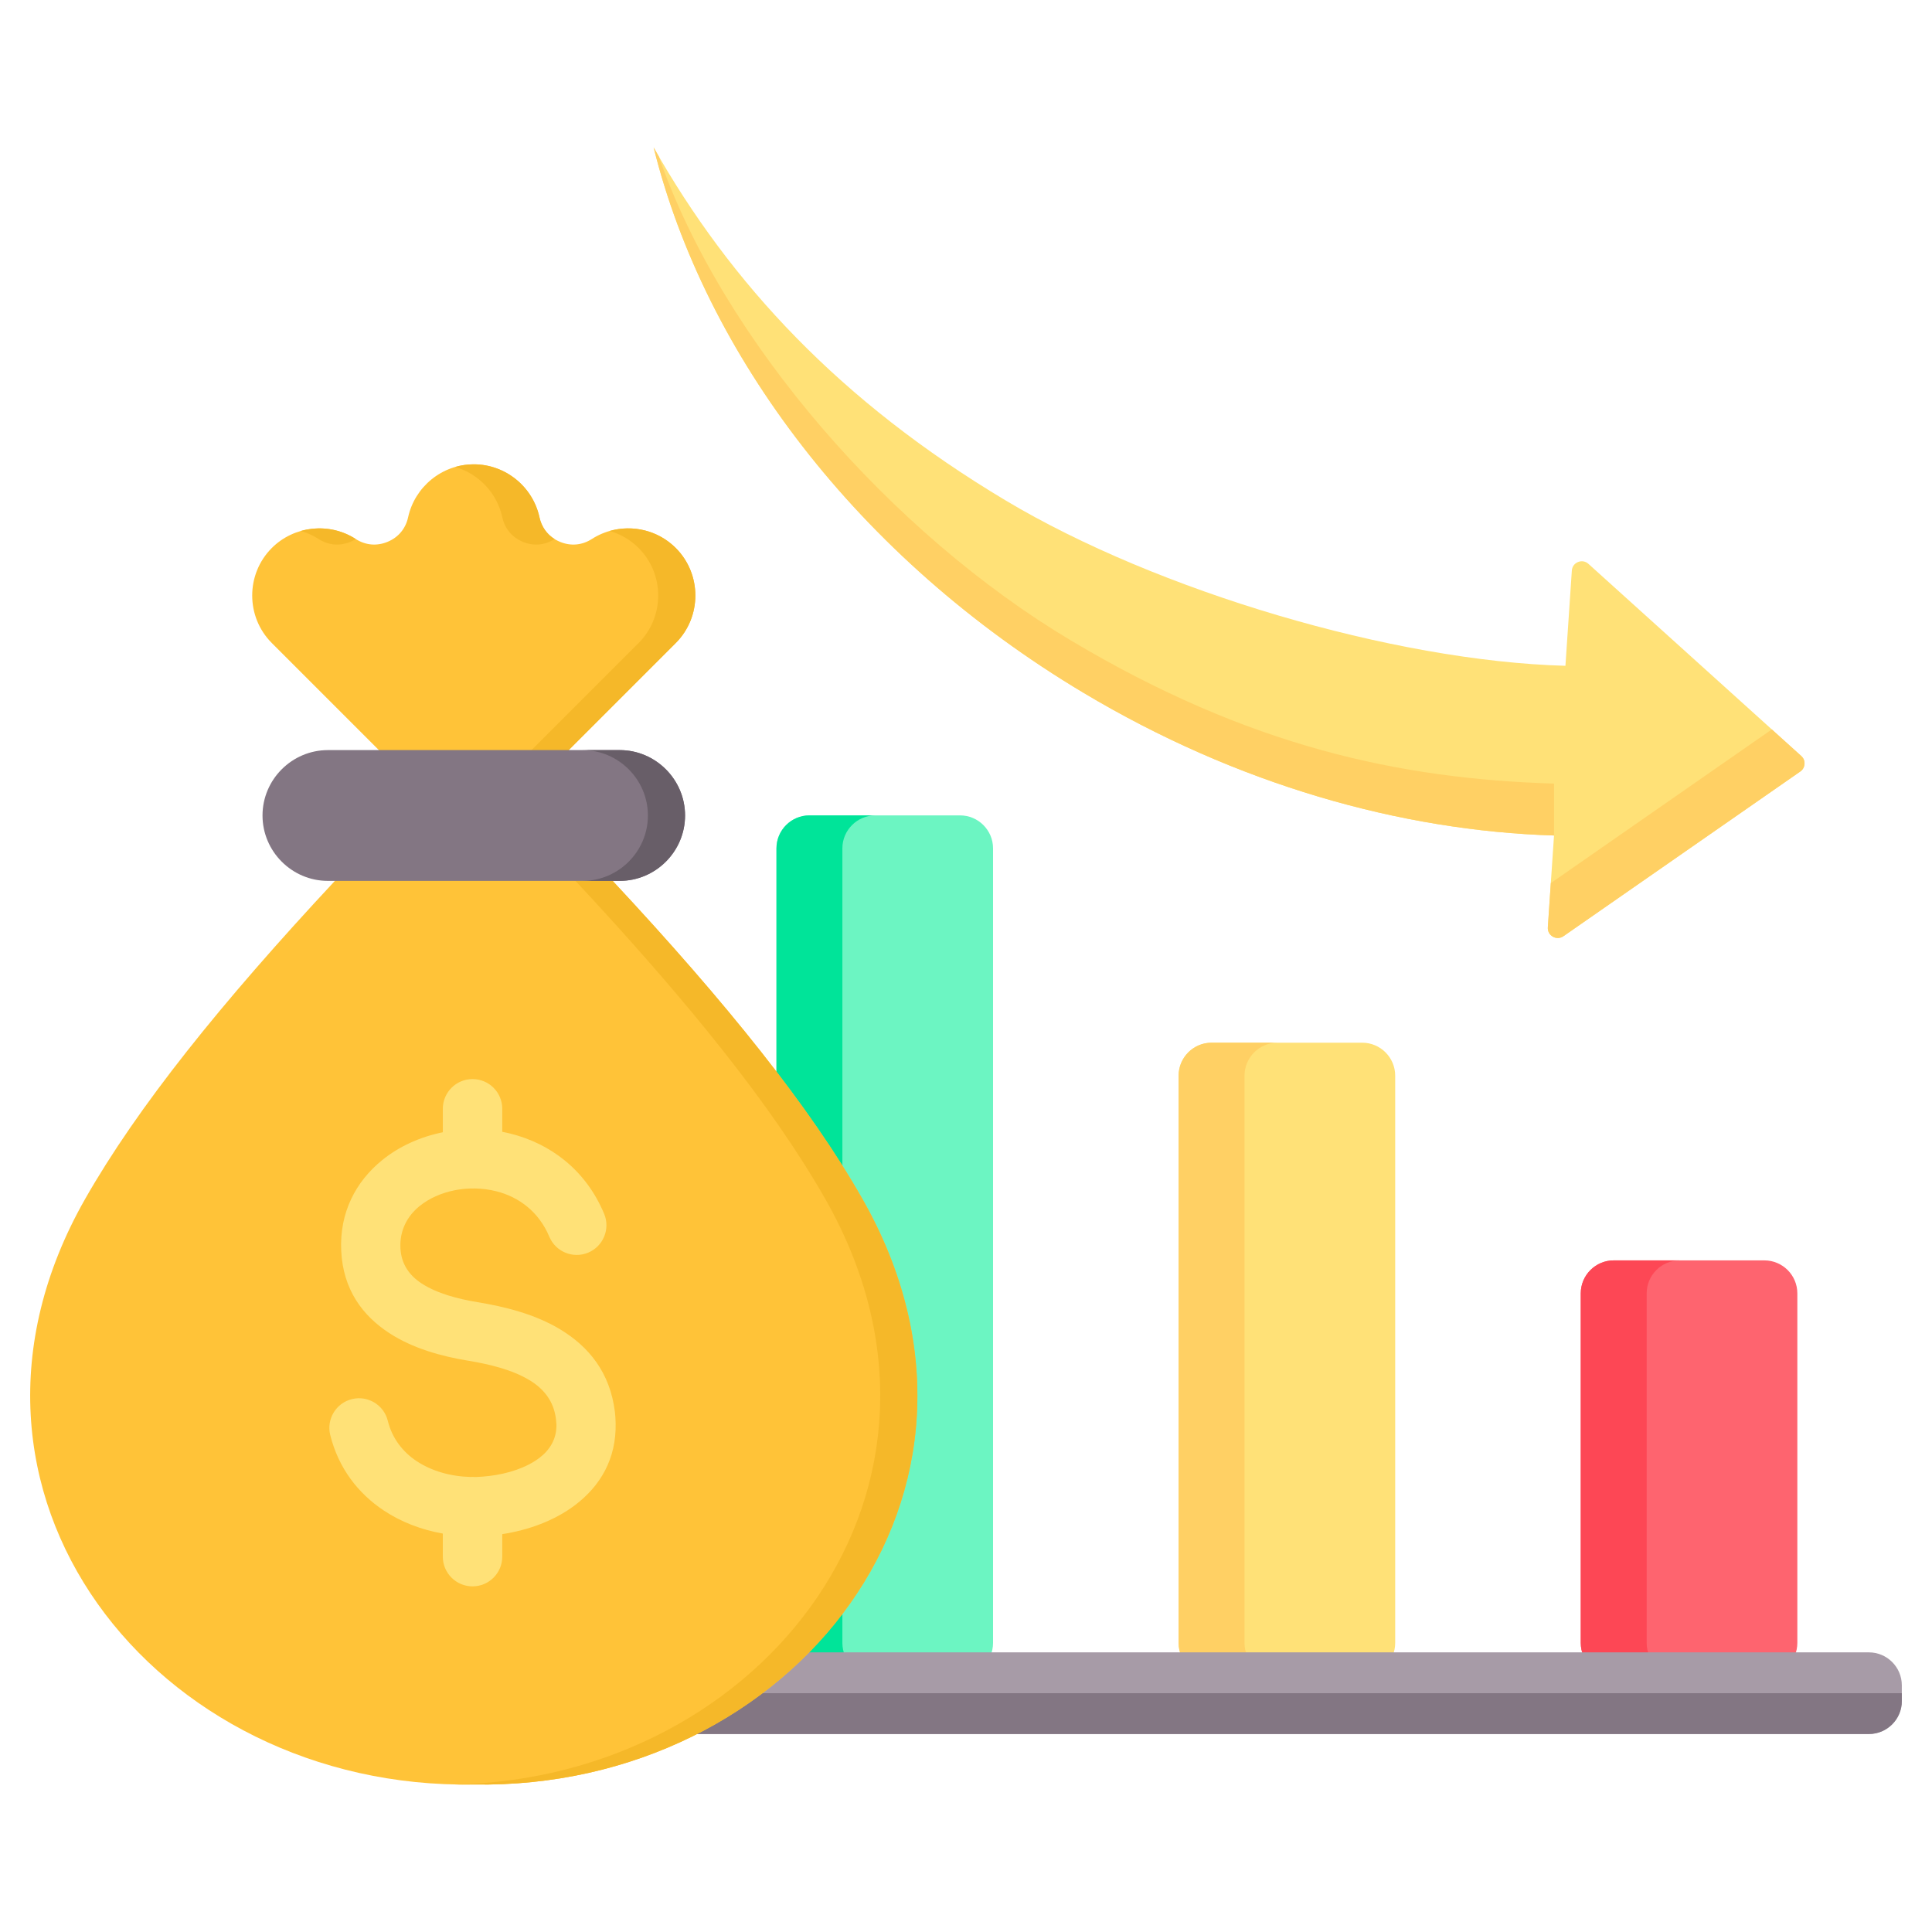
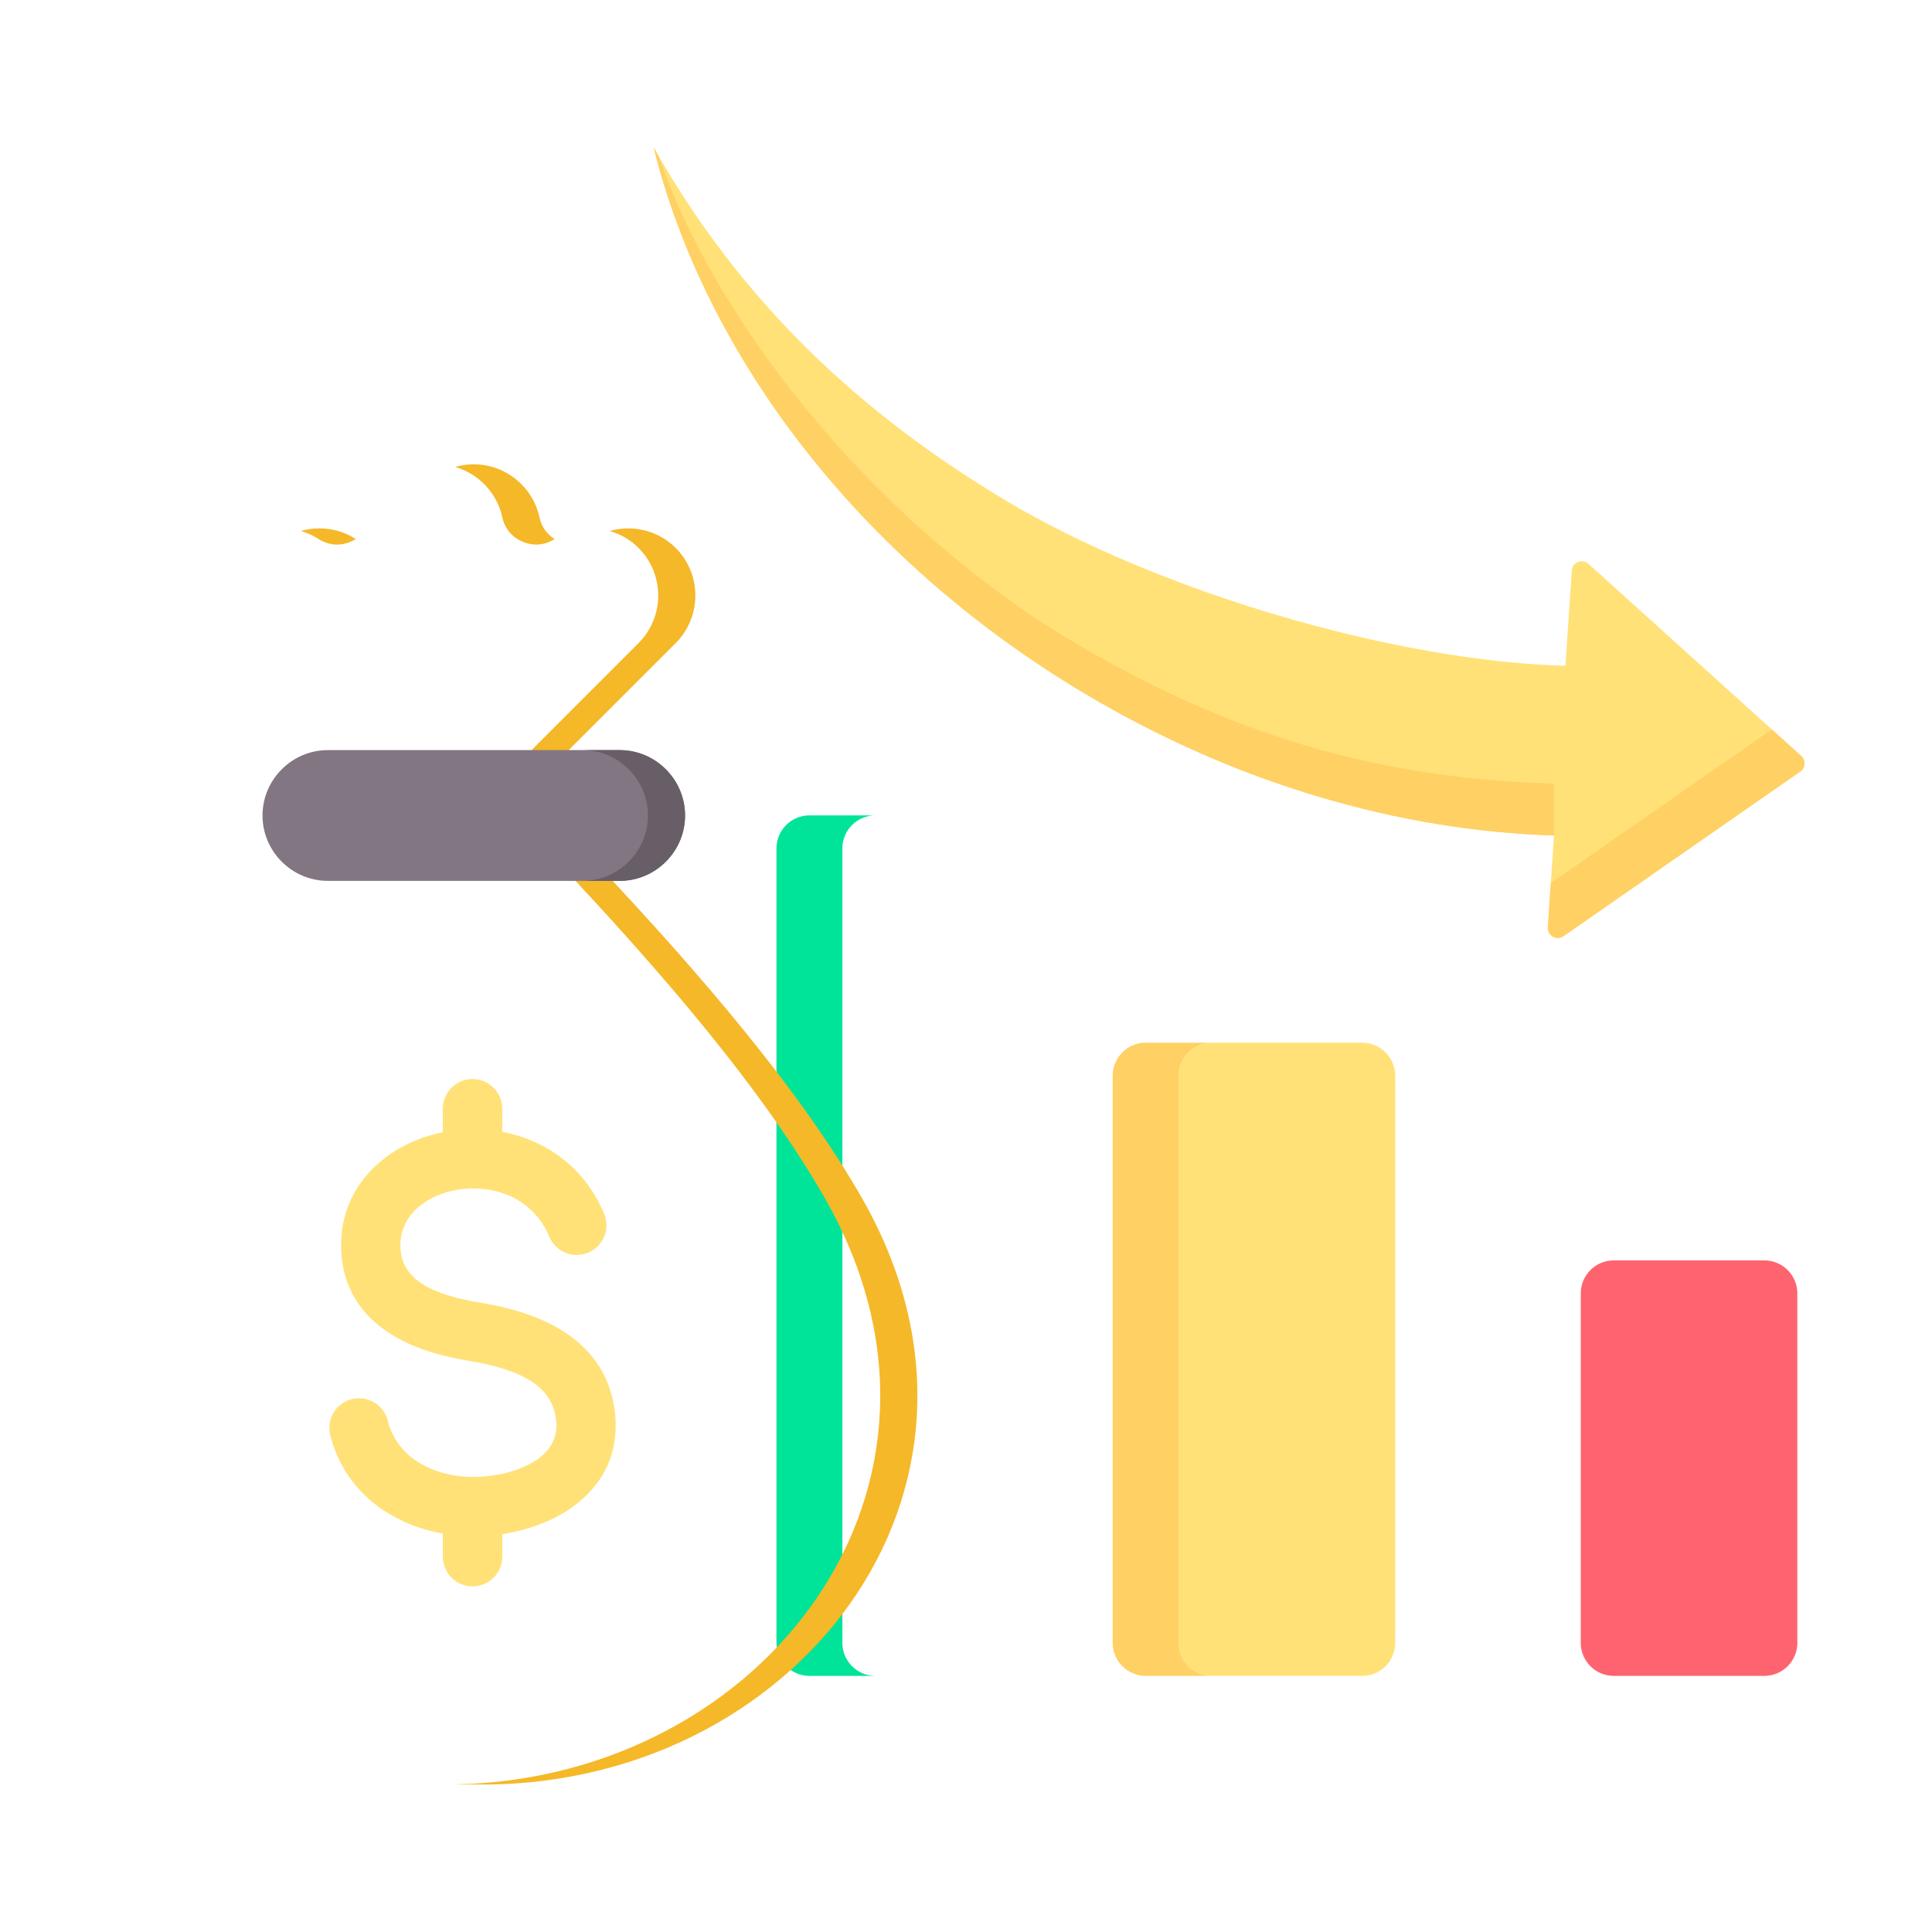
<svg xmlns="http://www.w3.org/2000/svg" id="Layer_1" enable-background="new 0 0 512 512" height="512" viewBox="0 0 512 512" width="512">
  <g clip-rule="evenodd" fill-rule="evenodd">
    <g>
-       <path d="m214.505 216.086h39.927c4.81 0 8.734 3.923 8.734 8.734v210.572c0 4.81-3.924 8.734-8.734 8.734h-39.927c-4.81 0-8.734-3.923-8.734-8.734v-210.572c.001-4.811 3.924-8.734 8.734-8.734z" fill="#6cf5c2" />
      <path d="m214.505 216.086h17.469c-4.811 0-8.734 3.923-8.734 8.734v210.571c0 4.811 3.923 8.734 8.734 8.734h-17.469c-4.81 0-8.734-3.923-8.734-8.734v-210.571c.001-4.811 3.924-8.734 8.734-8.734z" fill="#00e499" />
      <path d="m321.078 276.326h39.928c4.811 0 8.734 3.924 8.734 8.735v150.331c0 4.811-3.923 8.734-8.734 8.734-13.309 0-26.618 0-39.928 0-4.811 0-8.734-3.924-8.734-8.734 0-53.209 0-97.122 0-150.331 0-4.811 3.923-8.735 8.734-8.735z" fill="#ffe177" />
-       <path d="m321.078 276.326h17.469c-4.811 0-8.734 3.923-8.734 8.734v150.331c0 4.811 3.923 8.734 8.734 8.734h-17.469c-4.811 0-8.734-3.924-8.734-8.734 0-53.209 0-97.122 0-150.331 0-4.811 3.923-8.734 8.734-8.734z" fill="#ffd064" />
+       <path d="m321.078 276.326c-4.811 0-8.734 3.923-8.734 8.734v150.331c0 4.811 3.923 8.734 8.734 8.734h-17.469c-4.811 0-8.734-3.924-8.734-8.734 0-53.209 0-97.122 0-150.331 0-4.811 3.923-8.734 8.734-8.734z" fill="#ffd064" />
      <path d="m467.579 334.016h-39.927c-4.81 0-8.734 3.923-8.734 8.734v92.641c0 4.811 3.923 8.734 8.734 8.734h39.927c4.81 0 8.734-3.923 8.734-8.734v-92.641c-.001-4.811-3.924-8.734-8.734-8.734z" fill="#fe646f" />
-       <path d="m445.12 334.016h-17.469c-4.81 0-8.734 3.923-8.734 8.734v92.641c0 4.811 3.923 8.734 8.734 8.734h17.469c-4.81 0-8.734-3.923-8.734-8.734v-92.641c.001-4.811 3.924-8.734 8.734-8.734z" fill="#fd4755" />
-       <path d="m495.282 437.893h-415.051c-4.802 0-8.719 3.917-8.719 8.719v4.198c0 4.802 3.917 8.719 8.719 8.719h415.051c4.803 0 8.719-3.917 8.719-8.719v-4.198c0-4.803-3.916-8.719-8.719-8.719z" fill="#a79ba7" />
-       <path d="m71.512 448.711v2.099c0 4.802 3.917 8.719 8.719 8.719h415.051c4.803 0 8.719-3.917 8.719-8.719v-2.099z" fill="#837683" />
    </g>
    <g>
      <path d="m411.83 221.416c-40.7-1.24-84.142-13.597-124.626-37.773-60.15-35.92-100.427-89.959-113.986-144.574 20.358 35.946 49.293 67.285 93.396 93.621 39.994 23.883 102.569 42.511 148.241 43.752l1.697-25.232c.069-1.033.682-1.879 1.642-2.268.959-.388 1.989-.206 2.757.487l56.397 50.913c.618.558.917 1.294.865 2.125-.053.83-.443 1.523-1.127 1.998l-62.757 43.637c-.852.592-1.901.641-2.805.129-.903-.511-1.401-1.436-1.332-2.472z" fill="#ffe177" />
      <path d="m411.83 221.416c-40.7-1.24-84.142-13.597-124.626-37.773-60.15-35.92-100.427-89.959-113.986-144.574.303.536.608 1.069.915 1.602l.021.037.021.037.003.005.019.033.021.037.365.632c16.951 48.891 61.813 99.971 109.122 128.222s87.428 36.747 128.128 37.987zm57.72-28.111-58.569 40.726-.789 11.73c-.07 1.036.428 1.96 1.332 2.472.903.512 1.952.463 2.805-.129l62.756-43.637c.683-.475 1.074-1.168 1.127-1.998.053-.831-.247-1.567-.865-2.125z" fill="#ffd064" />
    </g>
    <g>
-       <path d="m150.746 198.745 11.618 34.699c30.283 32.475 52.347 59.988 66.189 84.292 44.246 77.689-18.698 156.596-102.995 155.176-84.297 1.421-147.24-77.487-102.995-155.176 13.842-24.303 35.906-51.816 66.189-84.292l11.658-34.661-28.376-28.375c-6.926-6.926-6.926-18.26 0-25.186 5.891-5.891 15.217-6.887 22.227-2.387 2.604 1.671 5.594 1.938 8.452.755 2.857-1.184 4.783-3.486 5.443-6.509 1.745-7.995 8.903-14.029 17.403-14.03 8.346 0 15.625 5.883 17.404 14.03.66 3.023 2.585 5.325 5.442 6.509 2.859 1.184 5.848.916 8.451-.755 6.886-4.42 16.216-3.623 22.226 2.386v.001c6.926 6.926 6.926 18.26 0 25.186z" fill="#ffc338" />
      <path d="m150.746 198.745 11.618 34.699c30.283 32.475 52.347 59.988 66.189 84.292 44.246 77.689-18.698 156.596-102.995 155.176-1.651.028-3.29.014-4.923-.019 81.794-1.66 141.451-78.988 98.072-155.156-13.842-24.303-35.906-51.816-66.189-84.292l-11.618-34.7 28.337-28.337c6.926-6.926 6.926-18.26 0-25.186v-.001c-2.205-2.205-4.858-3.707-7.673-4.508 6.025-1.715 12.797-.213 17.518 4.508v.001c6.926 6.926 6.926 18.26 0 25.186zm-71.023-58.03c4.809-1.366 10.131-.71 14.538 2.119l.035.022c-.446.278-.923.523-1.429.732-2.858 1.183-5.848.916-8.452-.755-1.479-.948-3.061-1.652-4.692-2.118zm40.909-16.967c6.158 1.786 11.068 6.84 12.485 13.332.66 3.023 2.585 5.325 5.443 6.509 2.846 1.179 5.822.918 8.416-.733-2.07-1.29-3.47-3.289-4.012-5.776-1.779-8.148-9.059-14.03-17.404-14.03-1.709 0-3.362.245-4.928.698z" fill="#f5b829" />
      <path d="m86.9 233.444h77.318c9.533 0 17.331-7.799 17.331-17.33 0-9.533-7.798-17.331-17.331-17.331h-77.318c-9.533 0-17.331 7.798-17.331 17.33 0 9.533 7.798 17.331 17.331 17.331z" fill="#837683" />
      <path d="m154.371 233.444h9.846c9.533 0 17.331-7.799 17.331-17.33 0-9.533-7.799-17.331-17.331-17.331h-9.846c9.533 0 17.331 7.798 17.331 17.331.001 9.531-7.798 17.33-17.331 17.33z" fill="#685e68" />
      <path d="m124.669 391.411c.185-.013.372-.02.56-.02.224 0 .446.01.666.028l.375-.007c.981-.023 2.139-.115 3.465-.275 4.869-.591 9.737-2.142 13.204-4.772 2.769-2.101 4.613-5.039 4.522-8.893-.007-.3-.05-.77-.128-1.416-.589-4.848-3.343-8.083-7.009-10.297-4.585-2.768-10.618-4.235-16.27-5.162-7.037-1.155-14.667-3.254-20.881-7.31-7.127-4.653-12.247-11.534-12.744-21.793-.496-10.211 3.903-18.4 10.84-24.04 4.514-3.67 10.118-6.189 16.085-7.392v-6.221c0-4.35 3.527-7.876 7.876-7.876 4.35 0 7.876 3.526 7.876 7.876v6.103c.769.146 1.533.315 2.292.507 10.346 2.622 19.757 9.424 24.7 21.198 1.682 4.01-.205 8.625-4.215 10.307s-8.625-.205-10.307-4.215c-2.807-6.686-8.138-10.545-13.993-12.029-1.904-.482-3.854-.731-5.79-.759-.186.013-.374.02-.563.02-.157 0-.313-.005-.469-.014-1.464.038-2.914.202-4.323.486-3.502.705-6.731 2.135-9.263 4.194-3.232 2.628-5.283 6.419-5.055 11.117.211 4.342 2.465 7.313 5.607 9.364 4.055 2.648 9.593 4.109 14.85 4.972 7.289 1.197 15.24 3.19 21.869 7.193 7.548 4.557 13.24 11.406 14.517 21.927.1.826.163 1.793.189 2.893.228 9.602-4.152 16.757-10.737 21.753-5.48 4.158-12.458 6.658-19.309 7.702v5.964c0 4.35-3.527 7.877-7.876 7.877-4.35 0-7.876-3.527-7.876-7.876v-6.114c-5.637-.994-11.02-3.035-15.655-6.122-6.786-4.52-11.984-11.187-14.183-20.004-1.037-4.214 1.539-8.471 5.753-9.507s8.471 1.539 9.507 5.754c1.164 4.668 3.951 8.221 7.598 10.651 4.031 2.682 9.087 4.092 14.295 4.228z" fill="#ffe177" />
    </g>
  </g>
</svg>